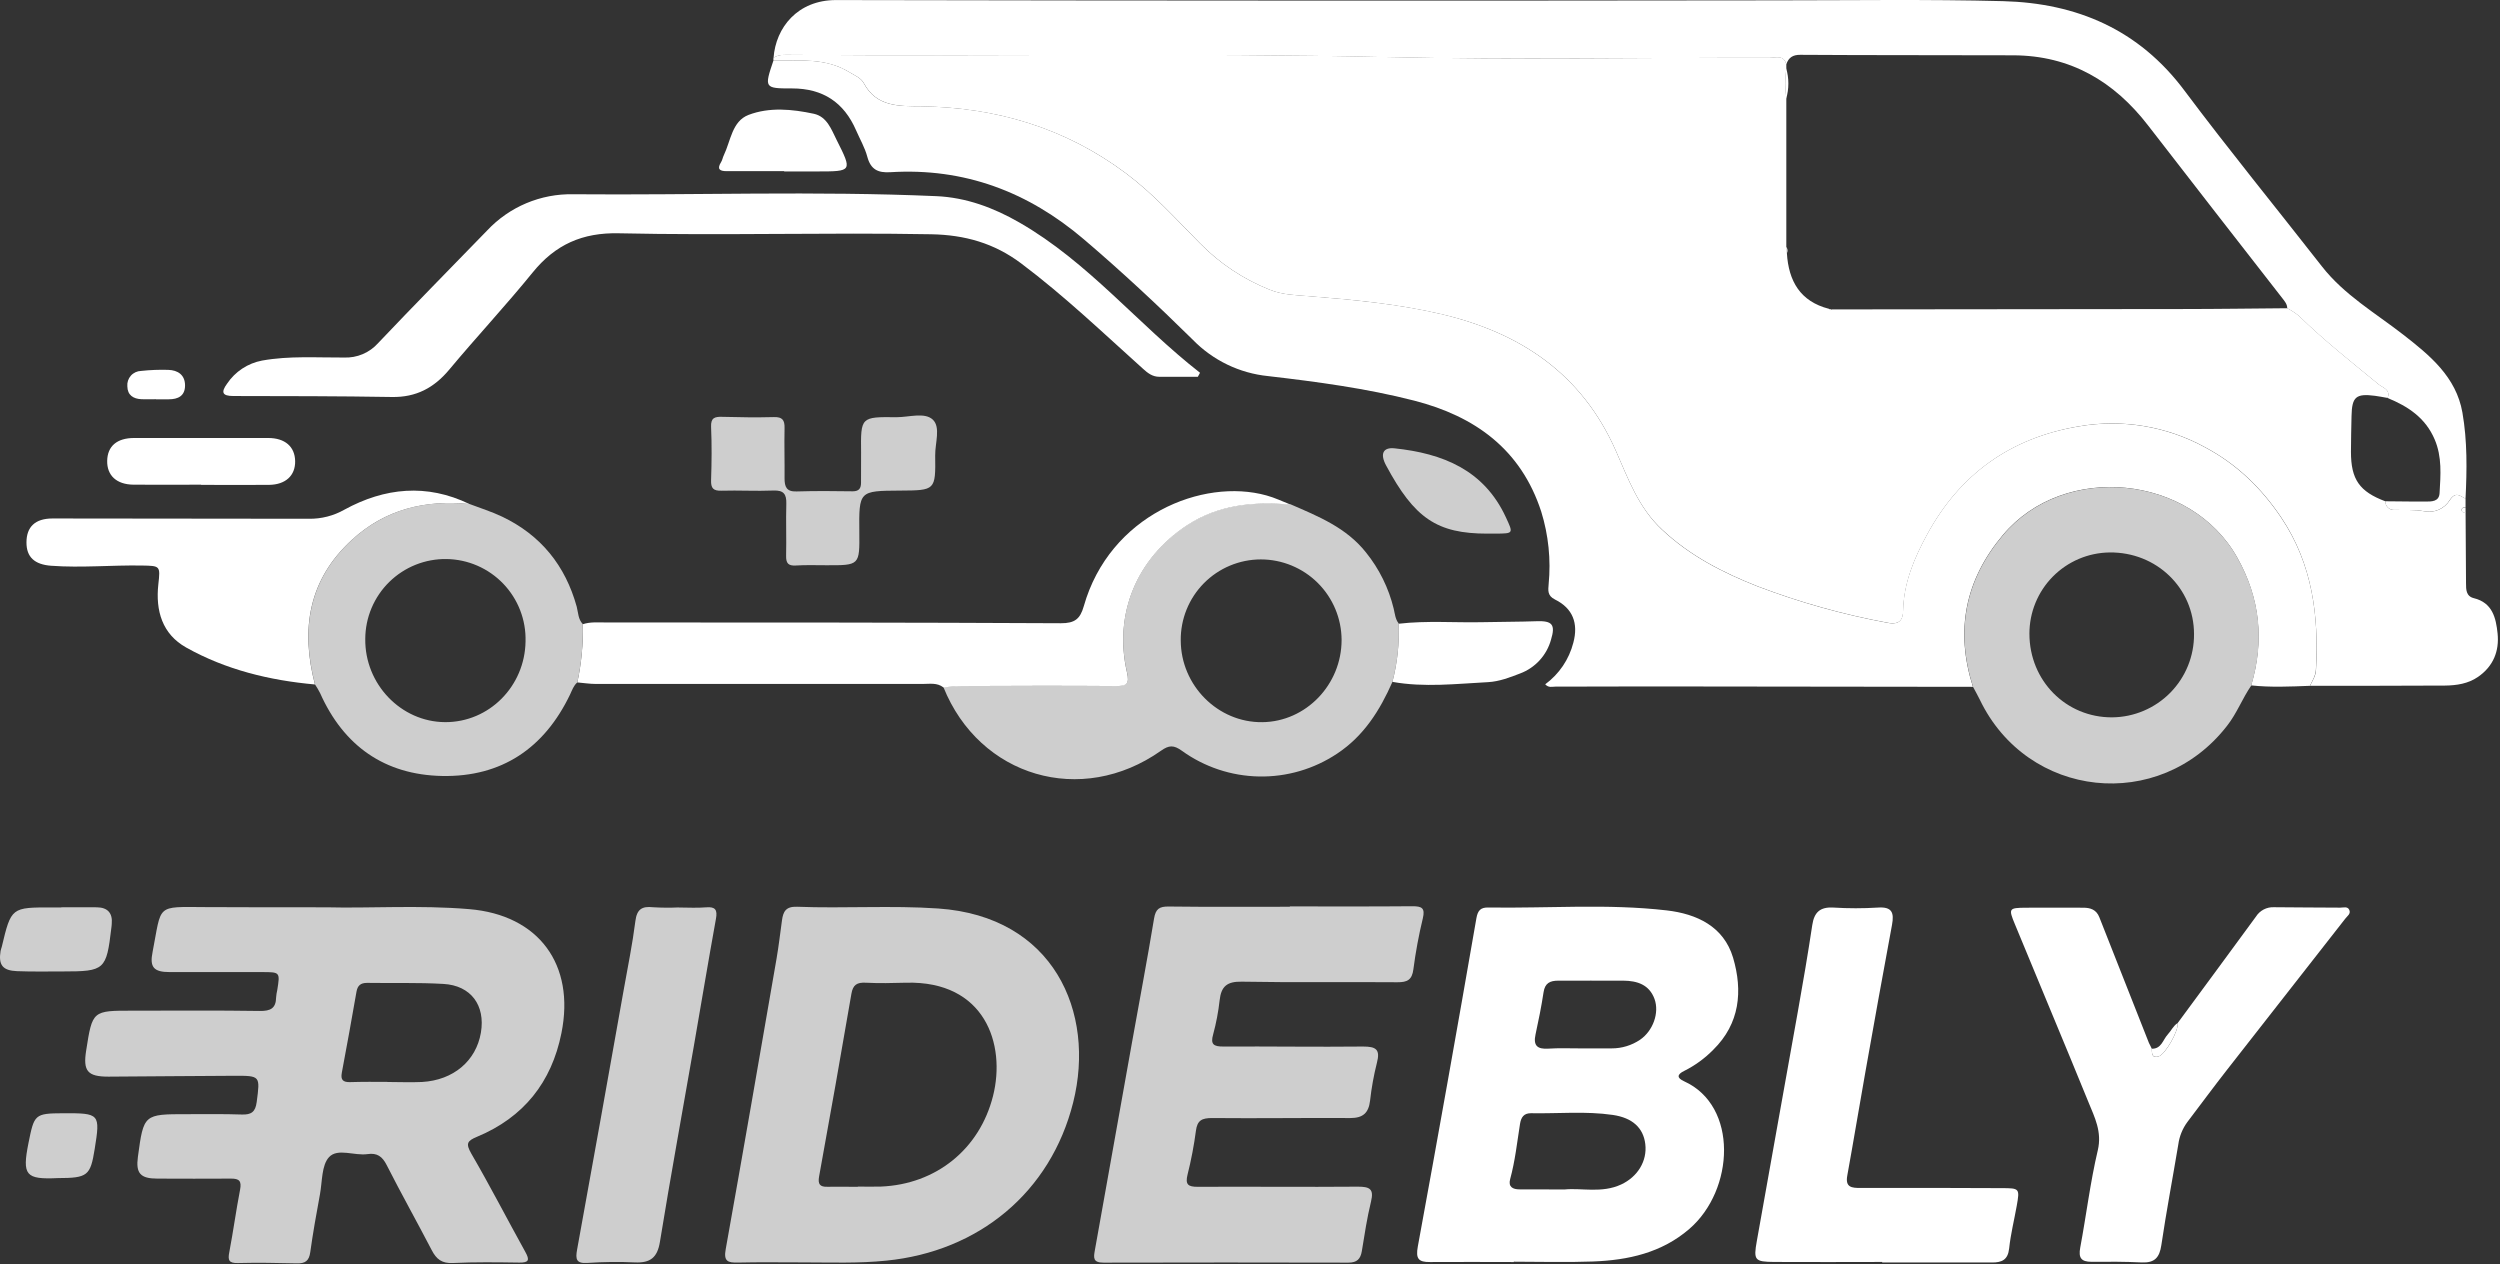
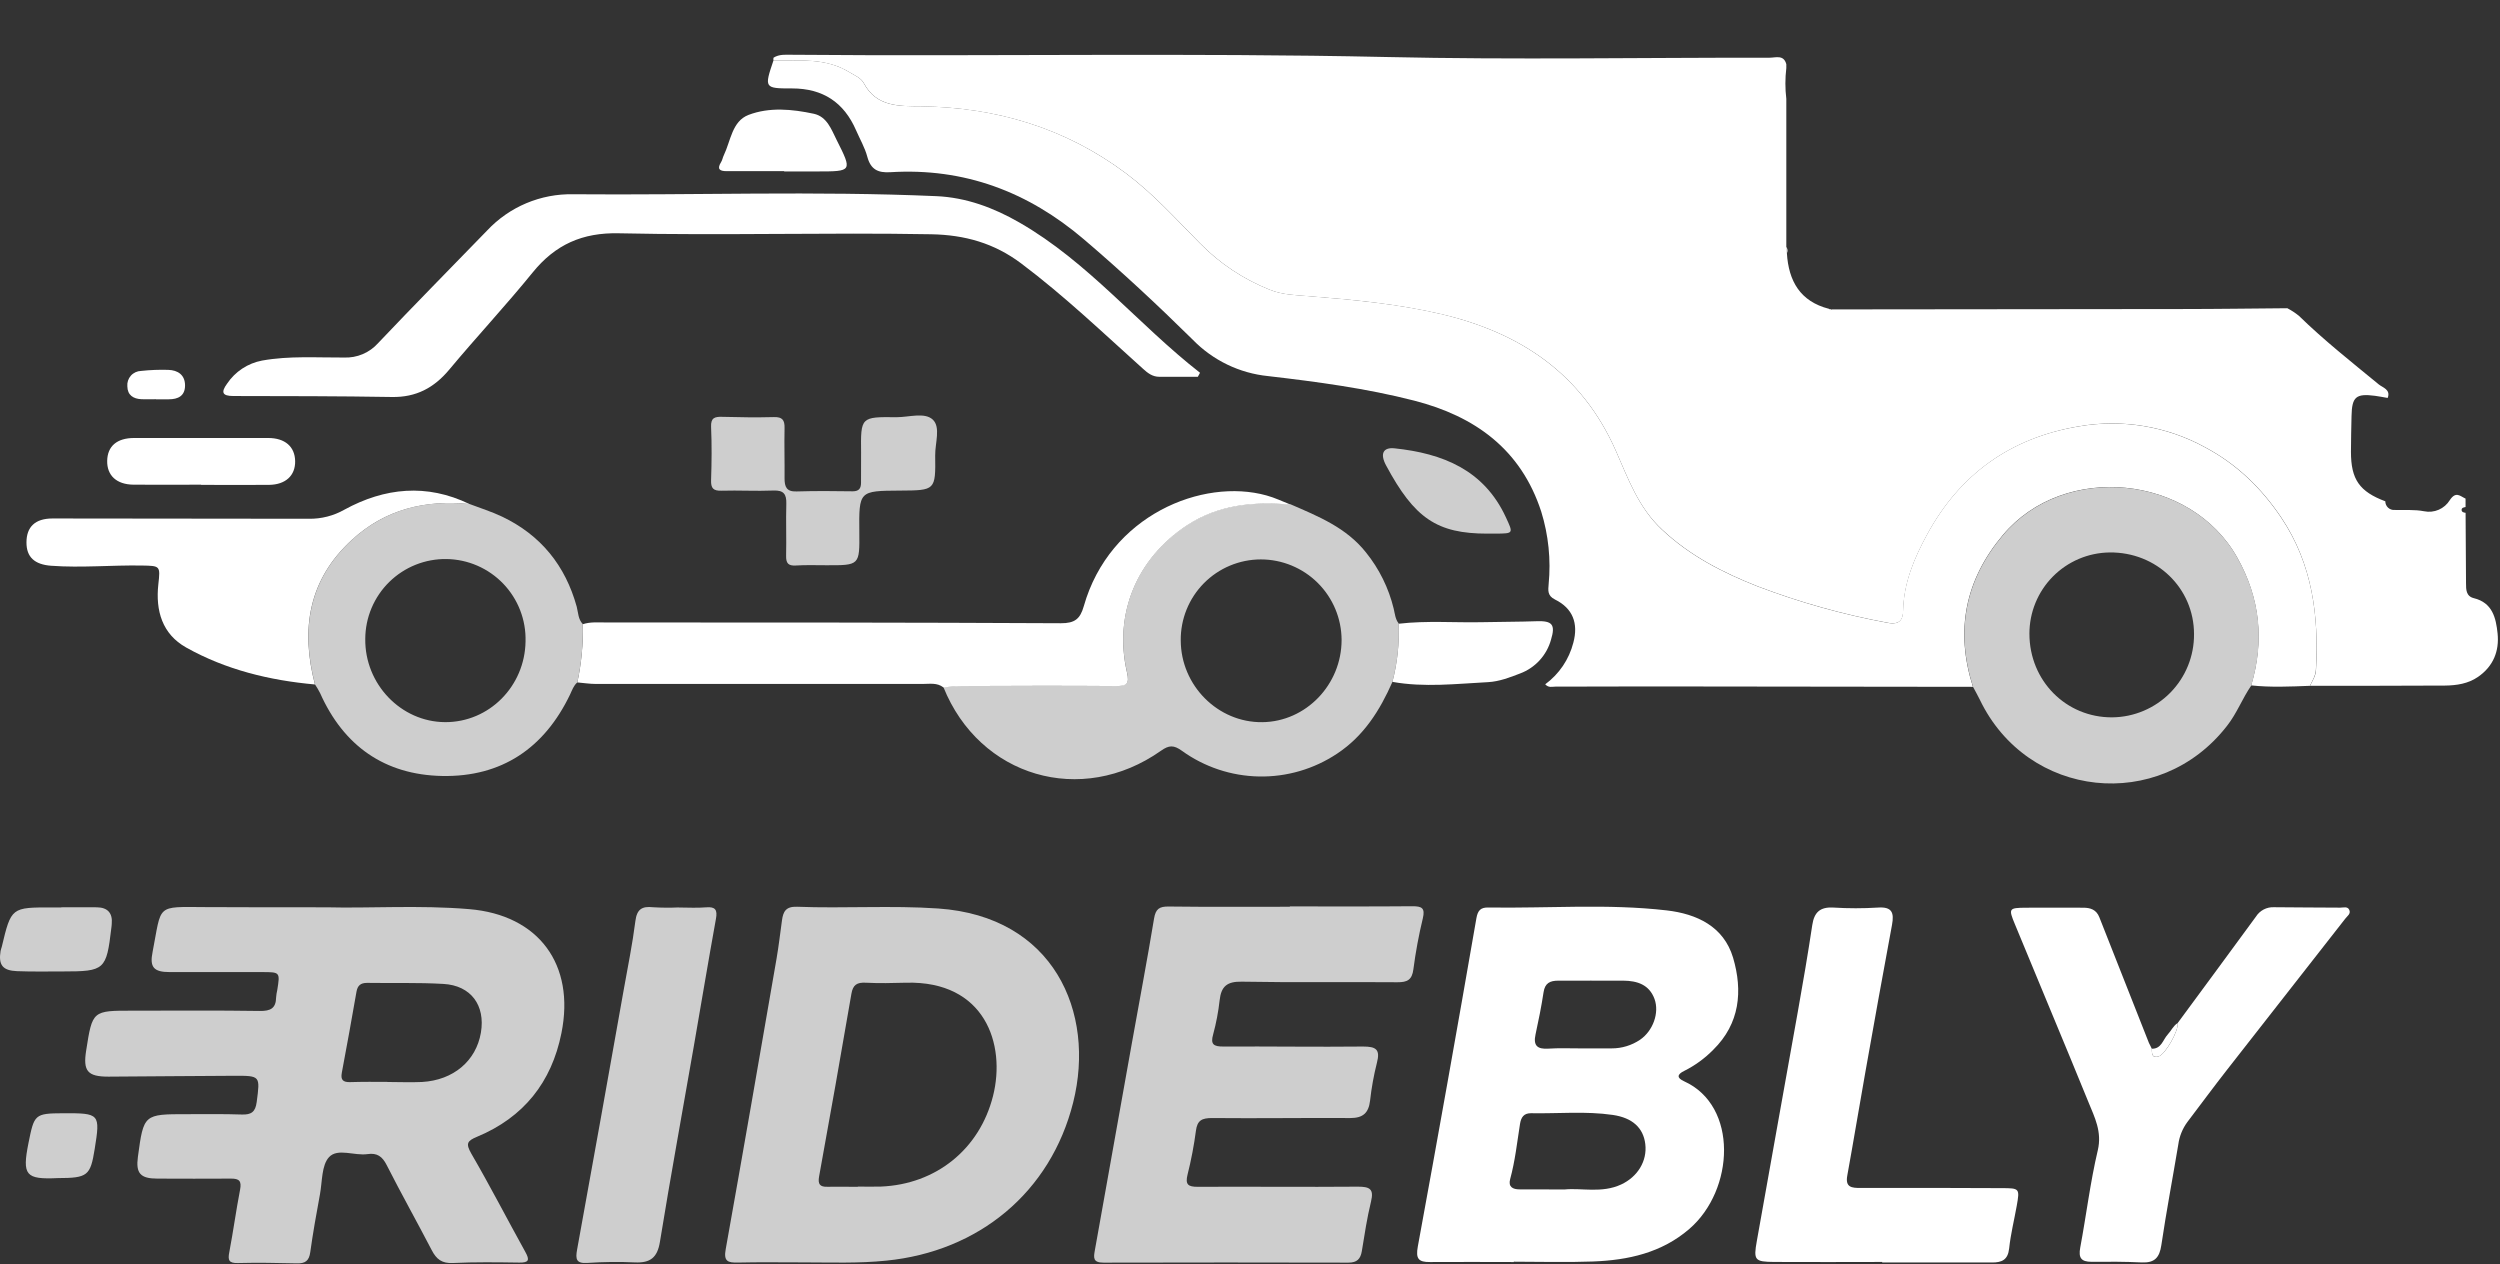
<svg xmlns="http://www.w3.org/2000/svg" width="866" height="438" viewBox="0 0 866 438" fill="none">
  <rect x="0" y="0" width="866" height="438" fill="#333333" stroke="none" />
  <g clip-path="url(#clip0_2307_64)">
    <path d="M854.07 172.72V175.64C853.43 175.76 852.69 175.88 852.7 176.64C852.71 177.4 853.45 177.56 854.08 177.64L854.23 202.02C854.23 204.22 854.23 206.54 856.95 207.21C863.41 208.79 864.6 214.08 865.16 219.39C865.81 225.55 863.66 230.83 858.38 234.48C854.95 236.85 850.96 237.43 846.98 237.48C831.38 237.59 815.78 237.54 800.19 237.55C801.06 235.77 802.19 234.12 802.27 232.01C803.27 213.29 801.02 195.43 790.27 179.32C783.37 169.03 774.82 160.77 763.9 154.95C750.559 147.626 735.122 145.062 720.13 147.68C696.49 151.68 678.94 164.2 667.55 185.18C663.12 193.34 659.48 201.85 659.27 211.47C659.2 214.47 658.27 216.59 653.79 215.7C638.482 212.868 623.46 208.657 608.91 203.12C596.84 198.37 585.4 192.52 575.73 183.43C567.59 175.89 564.01 165.86 559.79 156.29C548 129.48 526.73 115.29 499.24 108.81C484.08 105.26 468.62 103.81 453.11 102.59C448.76 102.25 444.22 102.12 439.94 100.41C430.83 96.794 422.577 91.314 415.71 84.32C407.42 75.94 399.51 67.11 390.02 60.03C369.02 44.33 345.1 37.2 319.02 36.85C311.51 36.75 303.65 37.06 299.25 28.85C298.25 26.96 296.02 26.11 294.16 24.97C285.96 19.97 276.88 21.06 267.97 20.97C267.848 20.648 267.848 20.292 267.97 19.97C269.97 18.73 272.13 18.97 274.27 18.97C342.93 19.57 411.59 18.24 480.27 19.75C524.5 20.75 568.76 19.93 613.01 19.99C615.11 19.99 617.9 18.86 618.78 22.24V23.59C618.355 27.124 618.355 30.696 618.78 34.23C618.78 51.33 618.78 68.43 618.78 85.53L618.98 87.74C619.58 97.36 623.58 104.42 633.54 106.97C633.79 107.44 634.12 107.58 634.54 107.18C675.033 107.14 715.52 107.097 756 107.05C768.11 107.05 780.22 106.86 792.33 106.77C793.748 107.506 795.088 108.384 796.33 109.39C805.07 117.91 814.62 125.45 824.03 133.18C825.33 134.25 828.23 134.93 827.09 137.85C825.63 137.6 824.17 137.3 822.7 137.11C816.11 136.25 814.7 137.46 814.57 144.11C814.49 148.24 814.37 152.38 814.37 156.51C814.37 166.08 817.31 170.28 826.27 173.65C826.269 174.064 826.353 174.474 826.518 174.854C826.683 175.234 826.925 175.575 827.228 175.857C827.532 176.139 827.89 176.355 828.281 176.491C828.672 176.628 829.087 176.682 829.5 176.65C832.91 176.75 836.41 176.45 839.71 177.1C841.409 177.449 843.175 177.268 844.767 176.579C846.36 175.89 847.701 174.728 848.61 173.25C850.74 170.05 852.18 171.86 854.07 172.72Z" fill="white" />
    <path d="M267.93 20.94C276.84 21.05 285.93 19.94 294.12 24.94C295.98 26.08 298.21 26.94 299.21 28.82C303.61 37.07 311.47 36.76 318.98 36.82C345.1 37.17 368.98 44.3 389.98 60C399.47 67.08 407.38 75.91 415.67 84.29C422.537 91.284 430.79 96.764 439.9 100.38C444.18 102.09 448.72 102.22 453.07 102.56C468.58 103.8 484.07 105.23 499.2 108.78C526.73 115.29 548.01 129.51 559.79 156.29C563.99 165.83 567.59 175.86 575.68 183.45C585.35 192.54 596.79 198.39 608.86 203.14C623.41 208.677 638.432 212.888 653.74 215.72C658.23 216.61 659.15 214.45 659.22 211.49C659.43 201.87 663.07 193.36 667.5 185.2C678.89 164.2 696.44 151.67 720.08 147.7C735.072 145.082 750.509 147.646 763.85 154.97C774.77 160.79 783.32 169.05 790.22 179.34C801.02 195.45 803.31 213.34 802.22 232.03C802.1 234.14 801.01 235.79 800.14 237.57C793.35 237.83 786.57 238.15 779.8 237.42C784.37 221.99 782.93 207.33 774.97 193.15C758.84 164.38 715.05 160.08 693.84 185.27C680.64 200.95 677.23 218.46 683.42 237.92C646.173 237.873 608.917 237.827 571.65 237.78C560.65 237.78 549.71 237.86 538.74 237.85C537.66 237.85 536.44 238.33 535.26 237.04C540.084 233.505 543.53 228.404 545.01 222.61C546.79 215.92 544.83 210.73 538.66 207.68C535.94 206.33 536.29 204.48 536.45 202.35C537.271 193.896 536.4 185.364 533.89 177.25C526.89 155.68 510.98 144.2 489.89 138.78C473.27 134.52 456.27 132.26 439.29 130.28C429.374 129.288 420.126 124.826 413.18 117.68C401.02 105.68 388.48 94 375.44 82.89C356.07 66.38 333.98 58.08 308.44 59.65C304.11 59.92 301.63 58.72 300.44 54.32C299.6 51.15 297.88 48.21 296.56 45.17C292.34 35.45 285.07 30.63 274.34 30.63C264.72 30.66 264.72 30.43 267.93 20.94Z" fill="white" />
-     <path d="M618.77 22.29C617.89 18.91 615.1 20.04 613 20.04C568.75 19.98 524.49 20.77 480.26 19.8C411.59 18.29 342.93 19.62 274.26 19.02C272.12 19.02 269.92 18.76 267.96 20.02C268.72 9.54 276.31 0.02 289.58 0.02C398.06 0.24 506.543 0.273 615.03 0.12C641.31 0.12 667.61 -0.29 693.88 0.4C719.32 1.07 740.88 10.19 756.71 31.4C772.14 52.02 788.45 71.97 804.3 92.27C812.02 102.16 822.78 108.38 832.46 115.91C841.68 123.09 850.81 130.53 852.98 142.91C854.7 152.76 854.55 162.76 854.06 172.73C852.17 171.87 850.73 170.06 848.58 173.24C847.671 174.718 846.329 175.88 844.737 176.569C843.145 177.258 841.379 177.44 839.68 177.09C836.38 176.44 832.88 176.74 829.47 176.64C829.057 176.672 828.642 176.618 828.251 176.481C827.86 176.345 827.502 176.129 827.198 175.847C826.895 175.565 826.653 175.224 826.488 174.844C826.323 174.464 826.239 174.054 826.24 173.64C830.88 173.64 835.52 173.79 840.16 173.74C842.28 173.74 844.9 173.82 845.07 170.81C845.42 164.55 845.97 158.29 843.36 152.2C840.17 144.74 834.15 140.76 827.06 137.87C828.2 134.95 825.3 134.27 824 133.2C814.59 125.47 805 117.93 796.3 109.41C795.058 108.404 793.718 107.526 792.3 106.79C792.3 105.36 791.42 104.36 790.59 103.29C775.1 83.39 759.59 63.53 744.17 43.55C732.33 28.16 717.17 19.24 697.44 19.16C672.83 19.07 648.22 19.16 623.61 18.99C621.01 18.97 619.55 19.96 618.77 22.29Z" fill="white" />
    <path d="M113.13 314.29C127.88 314.68 145.22 313.47 162.48 314.92C186.61 316.92 199.28 334.09 194.48 357.87C191.06 374.94 181.37 387.07 165.26 393.77C161.83 395.2 161.26 396.11 163.26 399.61C169.77 410.81 175.7 422.35 181.98 433.68C183.52 436.45 183.24 437.41 179.88 437.36C172.23 437.25 164.56 437.13 156.88 437.51C153.09 437.7 151.18 436.2 149.57 433.09C144.43 423.21 138.98 413.49 133.94 403.57C132.42 400.57 130.61 399.3 127.34 399.78C122.8 400.45 116.96 397.6 113.97 400.84C111.37 403.67 111.65 409.23 110.85 413.62C109.61 420.32 108.41 427.03 107.47 433.77C107.06 436.77 105.72 437.69 102.89 437.63C96.07 437.47 89.24 437.34 82.43 437.52C79.27 437.61 78.87 436.52 79.43 433.74C80.8 426.56 81.77 419.3 83.16 412.12C83.74 409.12 82.9 408.24 79.98 408.27C71.5 408.36 62.98 408.27 54.52 408.27C48.6 408.27 47 406.41 47.77 400.72C49.77 385.95 49.77 385.94 64.77 385.95C71.09 385.95 77.42 385.85 83.77 386.07C87.05 386.18 88.48 385.18 88.92 381.74C90.11 372.65 90.28 372.62 81 372.65C66.53 372.71 52.05 372.87 37.57 372.95C30.33 372.95 28.71 371.04 29.85 363.89C32.01 350.06 32.01 350.08 46.01 350.1C60.66 350.1 75.31 349.97 89.95 350.2C93.72 350.26 95.6 349.29 95.65 345.44C95.716 344.611 95.847 343.789 96.04 342.98C97.04 336.75 97.04 336.74 90.78 336.73C80.13 336.73 69.47 336.73 58.78 336.73C53.23 336.73 51.78 335.03 52.86 329.73C56.09 313.13 53.8 314.13 71.12 314.22C84.29 314.29 97.44 314.29 113.13 314.29ZM134.19 374.8C138.19 374.8 142.19 374.99 146.19 374.8C157.08 374.18 164.94 367.48 166.59 357.67C168.16 348.25 163.16 341.37 153.59 340.83C144.8 340.32 135.97 340.61 127.16 340.47C124.9 340.47 123.86 341.4 123.48 343.56C121.84 352.89 120.19 362.22 118.41 371.56C117.92 374.09 118.84 374.88 121.19 374.85C125.54 374.71 129.86 374.75 134.19 374.75V374.8Z" fill="#CECECE" />
    <path d="M524.36 437.17C514.7 437.17 505.05 437.09 495.36 437.17C491.36 437.22 490.36 436.03 491.13 431.8C498.083 393.927 504.847 356.027 511.42 318.1C511.9 315.33 512.93 314.32 515.52 314.36C536.13 314.69 556.8 312.98 577.34 315.36C587.7 316.56 597.08 320.86 600.34 331.75C603.73 343.28 602.71 354.57 593.45 363.66C590.526 366.634 587.13 369.104 583.4 370.97C580.94 372.16 580.74 373.39 583.4 374.57C602.17 383.08 600.85 412.17 585.2 425.69C575.61 433.98 564.01 436.52 551.85 436.98C542.71 437.33 533.55 437.05 524.4 437.05L524.36 437.17ZM542.01 412.03C547.79 411.44 554.88 413.42 561.58 410.3C567.29 407.64 570.64 402.16 569.93 396.3C569.26 390.71 565.51 387.21 558.67 386.21C549.25 384.84 539.75 385.8 530.3 385.62C527.84 385.62 526.9 387.02 526.53 389.34C525.53 395.72 524.83 402.17 523.12 408.44C522.38 411.14 524.01 412.01 526.43 412C531.21 412.02 536.01 412.03 542.01 412.03ZM547.25 363.16C550.92 363.16 554.58 363.16 558.25 363.16C561.77 363.178 565.214 362.133 568.13 360.16C572.59 357.1 574.86 350.87 573.13 346.06C571.3 341.06 567.13 339.74 562.3 339.7C554.81 339.63 547.3 339.75 539.83 339.7C536.9 339.7 535.17 340.54 534.69 343.7C533.95 348.62 532.95 353.51 531.9 358.37C531.07 362.21 532.54 363.49 536.31 363.25C540.08 363.01 543.55 363.16 547.21 363.16H547.25Z" fill="white" />
    <path d="M278.06 437.29C270.58 437.29 263.06 437.17 255.61 437.35C252.08 437.43 250.61 436.93 251.39 432.7C257.39 399.18 263.19 365.62 269 332.06C269.76 327.66 270.26 323.22 270.88 318.79C271.3 315.79 272.19 313.95 276.12 314.1C292.39 314.73 308.7 313.59 324.98 314.7C364.98 317.44 379.59 350.58 371.75 381.88C363.95 413.02 339.02 433.53 306.96 436.69C297.32 437.68 287.69 437.29 278.06 437.29ZM297.11 411.08V411.03C299.76 411.03 302.42 411.12 305.11 411.03C324.21 410.27 339.35 398.09 343.99 379.63C348.5 361.7 341.18 339.69 313.86 340.41C309.21 340.53 304.55 340.66 299.92 340.41C296.87 340.26 295.45 341.1 294.92 344.28C291.3 365.38 287.573 386.453 283.74 407.5C283.26 410.15 283.94 411.2 286.69 411.1C290.13 411.02 293.62 411.12 297.11 411.12V411.08Z" fill="#CECECE" />
    <path d="M446.81 313.98C460.95 313.98 475.09 314.05 489.23 313.92C492.5 313.92 493.73 314.49 492.87 318.11C491.462 323.927 490.37 329.815 489.6 335.75C489.13 339.42 487.5 340.28 484.05 340.25C466.05 340.1 448.11 340.39 430.15 340.05C425.03 339.95 423.01 341.69 422.48 346.5C422.037 350.482 421.288 354.423 420.24 358.29C419.24 361.78 420.4 362.54 423.77 362.52C439.9 362.43 456.04 362.7 472.18 362.52C476.66 362.52 478.18 363.52 476.97 368.13C475.876 372.457 475.081 376.854 474.59 381.29C474.09 385.53 472.14 387.29 467.77 387.29C451.77 387.19 435.83 387.45 419.87 387.29C416.39 387.29 414.74 388.03 414.27 391.69C413.598 396.802 412.63 401.87 411.37 406.87C410.51 410.34 411.55 411.13 414.94 411.11C433.4 411.01 451.87 411.22 470.34 411.06C474.44 411.06 476 411.8 474.92 416.23C473.54 421.87 472.68 427.64 471.74 433.38C471.29 436.13 470.04 437.38 467.11 437.38C438.83 437.307 410.55 437.307 382.27 437.38C378.53 437.38 378.8 435.66 379.27 433.03C383.57 409.157 387.837 385.28 392.07 361.4C394.64 347.01 397.38 332.64 399.76 318.21C400.32 314.81 401.61 313.98 404.88 314.02C418.88 314.2 432.82 314.1 446.8 314.1L446.81 313.98Z" fill="#CECECE" />
    <path d="M482.34 236.2C478 246.05 472.46 254.91 463.18 261.06C455.18 266.393 445.742 269.155 436.129 268.976C426.516 268.797 417.186 265.687 409.39 260.06C406.61 258.06 404.97 258.06 402.16 260.06C374.57 279.52 339.31 269.13 326.79 238.01C328.94 237.85 331.08 237.56 333.23 237.55C351.01 237.55 368.79 237.45 386.57 237.55C390.41 237.55 391.31 236.8 390.37 232.74C385.7 212.52 393.89 193.22 411.18 181.88C422.26 174.62 434.41 173.62 447.07 174.7C456.66 178.87 466.36 182.76 473.18 191.37C477.774 197.069 481.049 203.715 482.77 210.83C483.2 212.59 483.31 214.46 484.5 215.96C484.783 222.776 484.055 229.597 482.34 236.2ZM436.73 193.78C433.061 193.786 429.43 194.52 426.046 195.938C422.662 197.355 419.593 199.43 417.016 202.041C414.438 204.652 412.404 207.747 411.03 211.149C409.655 214.551 408.969 218.191 409.01 221.86C409.06 237.47 421.89 250.34 437.26 250.16C452.37 250 464.75 237.16 464.73 221.64C464.693 214.238 461.727 207.152 456.48 201.931C451.233 196.711 444.132 193.78 436.73 193.78Z" fill="#CECECE" />
    <path d="M414.93 130.52H401.56C399.23 130.52 397.56 129.23 395.92 127.73C382.08 115.3 368.63 102.43 353.7 91.22C344.36 84.22 334.23 81.37 322.61 81.15C286.53 80.49 250.44 81.62 214.37 80.81C201.75 80.52 192.37 84.71 184.52 94.38C175.2 105.86 165.08 116.69 155.61 128.05C150.33 134.37 144.13 137.66 135.77 137.52C117.47 137.21 99.17 137.21 80.86 137.18C76.97 137.18 76.48 135.9 78.66 132.9C80.048 130.829 81.835 129.055 83.916 127.681C85.996 126.308 88.33 125.362 90.78 124.9C100.19 123.21 109.7 123.9 119.17 123.85C121.393 123.942 123.609 123.539 125.657 122.669C127.705 121.799 129.533 120.484 131.01 118.82C143.46 105.69 156.16 92.82 168.77 79.82C172.582 75.755 177.208 72.538 182.346 70.379C187.484 68.221 193.018 67.168 198.59 67.29C240.51 67.65 282.45 66.11 324.37 67.95C334.66 68.4 344.2 71.95 353.06 77.05C377 90.77 394.26 112.42 415.69 129.13L414.93 130.52Z" fill="white" />
    <path d="M683.47 237.95C677.28 218.49 680.69 200.95 693.89 185.3C715.1 160.11 758.89 164.41 775.02 193.18C783.02 207.36 784.42 222.02 779.85 237.45C776.74 241.95 774.85 247.12 771.43 251.45C748.01 281.62 702.27 276.77 685.77 242.29C685.06 240.84 684.24 239.41 683.47 237.95ZM731.65 248.49C739.233 248.424 746.479 245.35 751.797 239.944C757.114 234.539 760.069 227.243 760.01 219.66C760.01 203.73 747.01 191.18 730.77 191.37C723.363 191.46 716.29 194.469 711.088 199.743C705.886 205.018 702.976 212.132 702.99 219.54C703.01 235.81 715.65 248.57 731.65 248.49Z" fill="#CECECE" />
    <path d="M744.93 362.35L745.38 363.28C745.45 364.77 745.25 366.62 747.67 365.97C750.09 365.32 754.74 356.97 754.36 354.36C763.36 342.09 772.48 329.85 781.45 317.53C782.108 316.482 783.033 315.627 784.129 315.053C785.225 314.478 786.454 314.205 787.69 314.26C795.34 314.38 802.99 314.32 810.69 314.41C811.76 314.41 813.24 313.87 813.81 315.23C814.38 316.59 813.07 317.32 812.4 318.23C798.807 335.603 785.19 353.007 771.55 370.44C766.85 376.44 762.3 382.62 757.68 388.7C756.006 390.984 754.933 393.653 754.56 396.46C752.62 408.08 750.42 419.66 748.69 431.31C748.06 435.59 746.4 437.49 741.97 437.31C736.16 437.03 730.33 437.03 724.51 437.09C720.89 437.09 719.94 435.69 720.59 432.18C722.69 420.95 724.06 409.55 726.68 398.44C728.19 392.01 725.57 387.02 723.43 381.76C715.06 361.2 706.43 340.76 697.98 320.2C695.69 314.68 695.84 314.48 701.77 314.43C708.39 314.37 715.02 314.43 721.65 314.43C724.14 314.43 726.18 315.11 727.21 317.73C732.91 332.263 738.637 346.78 744.39 361.28L744.93 362.35Z" fill="white" />
    <path d="M652.01 437.14C639.53 437.14 627.01 437.23 614.57 437.14C607.81 437.07 607.37 436.57 608.57 429.85C613.24 403.37 618.07 376.92 622.77 350.44C624.55 340.44 626.27 330.44 627.77 320.44C628.44 315.98 630.5 314.12 635.08 314.38C640.232 314.7 645.399 314.7 650.55 314.38C655.41 314.05 656.17 316.16 655.39 320.38C652.22 337.38 649.18 354.38 646.16 371.38C644.03 383.32 642.07 395.29 639.9 407.21C639.15 411.33 641.42 411.51 644.48 411.51C660.78 411.463 677.077 411.483 693.37 411.57C699.63 411.57 699.66 411.69 698.59 417.74C697.72 422.64 696.49 427.51 695.97 432.45C695.54 436.45 693.43 437.35 689.97 437.33C677.32 437.27 664.67 437.33 651.97 437.33L652.01 437.14Z" fill="white" />
    <path d="M447.07 174.8C434.41 173.72 422.26 174.72 411.18 181.98C393.89 193.32 385.7 212.62 390.37 232.84C391.31 236.9 390.37 237.68 386.57 237.65C368.79 237.51 351.01 237.57 333.23 237.65C331.08 237.65 328.94 237.95 326.79 238.11C324.61 236.41 322.05 236.92 319.59 236.92C281.87 236.92 244.143 236.92 206.41 236.92C204.27 236.92 202.12 236.57 199.98 236.39C201.399 229.767 202.04 223.001 201.89 216.23C204.48 215.37 207.17 215.62 209.82 215.62C262.38 215.62 314.95 215.62 367.52 215.89C372.27 215.89 374.16 214.45 375.43 209.97C384.34 178.55 416.53 165.43 438.74 171.63C441.59 172.4 444.29 173.72 447.07 174.8Z" fill="white" />
    <path d="M201.89 216.2C202.05 222.97 201.419 229.736 200.01 236.36C198.69 237.48 198.18 239.08 197.47 240.58C188.57 259.16 173.78 269.18 153.2 268.8C133.29 268.42 119.05 258.43 110.88 240.09C110.352 239.057 109.764 238.055 109.12 237.09C104.12 217.98 106.87 200.77 121.98 186.94C133.48 176.41 147.37 173.04 162.65 174.59C166.43 176.04 170.32 177.24 173.96 178.98C187.35 185.38 195.84 195.91 199.78 210.17C200.31 212.29 200.27 214.52 201.89 216.2ZM154.7 193.65C151.03 193.594 147.385 194.267 143.977 195.63C140.569 196.993 137.465 199.018 134.845 201.589C132.225 204.16 130.141 207.225 128.713 210.607C127.286 213.988 126.544 217.619 126.53 221.29C126.32 236.95 138.88 250.07 154.17 250.15C169.46 250.23 181.84 237.68 182.05 222.15C182.145 218.478 181.512 214.823 180.185 211.397C178.859 207.971 176.866 204.842 174.323 202.192C171.779 199.541 168.735 197.422 165.367 195.955C161.999 194.489 158.373 193.706 154.7 193.65Z" fill="#CECECE" />
    <path d="M162.62 174.6C147.34 173.05 133.45 176.42 121.95 186.95C106.84 200.78 104.08 217.95 109.09 237.1C93.4 235.69 78.27 232.02 64.49 224.3C56.2 219.65 53.84 211.55 54.85 202.4C55.56 196 55.54 196.01 49.17 195.9C38.69 195.72 28.23 196.75 17.74 195.98C11.98 195.56 9.15 192.98 9.17 187.89C9.17 182.52 12.17 179.61 18.17 179.6C47.79 179.6 77.413 179.633 107.04 179.7C111.327 179.759 115.551 178.675 119.28 176.56C133.27 168.91 147.82 167.44 162.62 174.6Z" fill="white" />
    <path d="M235.13 314.36C238.29 314.36 241.46 314.57 244.6 314.3C247.74 314.03 248.6 315.11 248 318.3C245.31 333.16 242.84 348.06 240.25 362.93C236.35 385.34 232.25 407.72 228.6 430.17C227.72 435.63 225.27 437.51 220.04 437.3C214.561 437.042 209.072 437.098 203.6 437.47C199.6 437.77 199.3 436.21 199.9 432.9C205.36 402.84 210.757 372.767 216.09 342.68C217.49 334.83 219.09 327 220.09 319.1C220.61 314.95 222.36 313.85 226.2 314.27C229.197 314.451 232.201 314.471 235.2 314.33L235.13 314.36Z" fill="#CECECE" />
    <path d="M298.28 156.72C298.14 144.44 298.15 144.37 310.58 144.52C314.86 144.52 320.3 142.73 323.11 145.35C325.92 147.97 323.89 153.52 323.95 157.77C324.11 169.86 324 169.87 311.78 169.94C297.53 170.03 297.53 170.03 297.67 184.37C297.78 195.85 297.78 195.84 286.16 195.8C282.67 195.8 279.16 195.67 275.7 195.89C273.01 196.06 272.25 195.07 272.31 192.49C272.45 186.49 272.21 180.49 272.38 174.55C272.48 171.21 271.51 169.77 267.89 169.92C261.89 170.17 255.89 169.8 249.94 169.98C247.06 170.07 246.22 169.12 246.32 166.29C246.53 160.15 246.59 154 246.32 147.86C246.19 144.73 247.56 144.32 250.14 144.39C256.14 144.55 262.14 144.64 268.08 144.48C270.99 144.4 271.83 145.48 271.77 148.26C271.64 154.07 271.83 159.88 271.77 165.69C271.77 168.63 272.43 170.35 275.9 170.24C282.38 170.04 288.9 170.09 295.35 170.19C297.62 170.19 298.26 169.12 298.26 167.19C298.27 163.69 298.27 160.21 298.28 156.72Z" fill="#CECECE" />
    <path d="M482.34 236.2C484.045 229.629 484.773 222.843 484.5 216.06C494.26 214.92 504.07 215.75 513.85 215.52C519.99 215.38 526.13 215.41 532.27 215.19C537.67 215 538.88 216.31 537.27 221.59C536.537 224.248 535.185 226.695 533.323 228.729C531.461 230.763 529.143 232.326 526.56 233.29C523.03 234.67 519.29 236.08 515.56 236.29C504.51 236.86 493.41 238.19 482.34 236.2Z" fill="white" />
    <path d="M69.66 167.89C61.85 167.89 54.03 167.97 46.21 167.89C40.35 167.82 37.03 164.68 37.13 159.63C37.23 154.58 40.46 151.73 46.47 151.72C61.944 151.72 77.417 151.72 92.89 151.72C98.73 151.72 102.15 154.72 102.24 159.72C102.33 164.72 98.95 167.91 93.13 167.96C85.31 168.03 77.49 167.96 69.66 167.96V167.89Z" fill="white" />
    <path d="M21.16 314.29C25.3 314.29 29.45 314.23 33.6 314.29C37.29 314.36 39.06 316.29 38.71 320.03C38.71 320.52 38.61 321.03 38.56 321.51C36.86 335.97 36.28 336.51 21.82 336.51C16.51 336.51 11.2 336.62 5.9 336.41C0.9 336.21 -0.58 334.28 0.2 329.41C0.28 328.93 0.49 328.47 0.61 327.99C3.89 314.29 3.89 314.29 18.17 314.35C19.17 314.35 20.17 314.35 21.17 314.35L21.16 314.29Z" fill="#CECECE" />
    <path d="M271.64 59.29C265 59.29 258.35 59.29 251.71 59.29C249.15 59.29 248.32 58.49 249.81 56.11C250.24 55.42 250.35 54.54 250.72 53.8C253.13 48.8 253.56 42.01 259.3 39.8C266.52 37.05 274.4 37.8 281.91 39.41C286.48 40.41 287.97 44.81 289.81 48.48C295.29 59.35 295.23 59.38 283.11 59.39H271.64V59.29Z" fill="white" />
    <path d="M515.22 184.85C497.76 184.85 489.97 179.56 480.12 161.19C477.94 157.12 479.18 154.89 483.06 155.3C499.74 157.06 514.06 162.75 521.66 179.24C524.23 184.8 524.31 184.79 518.21 184.85H515.22Z" fill="#CECECE" />
    <path d="M20.06 408.09C8.85 408.61 7.64 407.16 9.86 395.97C11.86 386.05 11.94 385.67 21.86 385.63C34.58 385.58 34.76 385.78 32.8 398.02C31.32 407.29 30.35 408.07 20.06 408.09Z" fill="#CECECE" />
    <path d="M54.01 138.29C52.35 138.29 50.69 138.36 49.01 138.29C46.17 138.16 44.16 136.88 44.11 133.82C44.051 133.153 44.129 132.481 44.34 131.845C44.551 131.21 44.89 130.624 45.336 130.125C45.782 129.625 46.326 129.222 46.934 128.941C47.541 128.66 48.2 128.507 48.87 128.49C51.991 128.152 55.132 128.028 58.27 128.12C61.65 128.22 64.1 129.9 64.1 133.52C64.1 137.14 61.69 138.32 58.45 138.32H54.01V138.29Z" fill="white" />
    <path d="M754.36 354.36C754.74 356.98 750.04 365.36 747.67 365.97C745.3 366.58 745.45 364.77 745.38 363.28C748.73 363.36 749.23 360.16 750.89 358.36C752.08 357.08 752.8 355.36 754.36 354.36Z" fill="white" />
-     <path d="M854.08 177.71C853.45 177.6 852.71 177.48 852.7 176.71C852.69 175.94 853.43 175.79 854.07 175.71C854.07 176.29 854.08 177.02 854.08 177.71Z" fill="white" />
-     <path d="M618.72 23.61C619.745 27.083 619.745 30.777 618.72 34.25C618.295 30.716 618.295 27.144 618.72 23.61Z" fill="white" />
    <path d="M618.71 85.55C618.994 85.838 619.169 86.216 619.205 86.619C619.241 87.022 619.137 87.425 618.91 87.76C618.84 87.02 618.77 86.29 618.71 85.55Z" fill="white" />
    <path d="M633.47 106.99L634.47 107.2C634.01 107.6 633.72 107.46 633.47 106.99Z" fill="white" />
  </g>
  <defs>
    <clipPath id="clip0_2307_64">
      <rect width="865.27" height="437.58" fill="white" />
    </clipPath>
  </defs>
</svg>